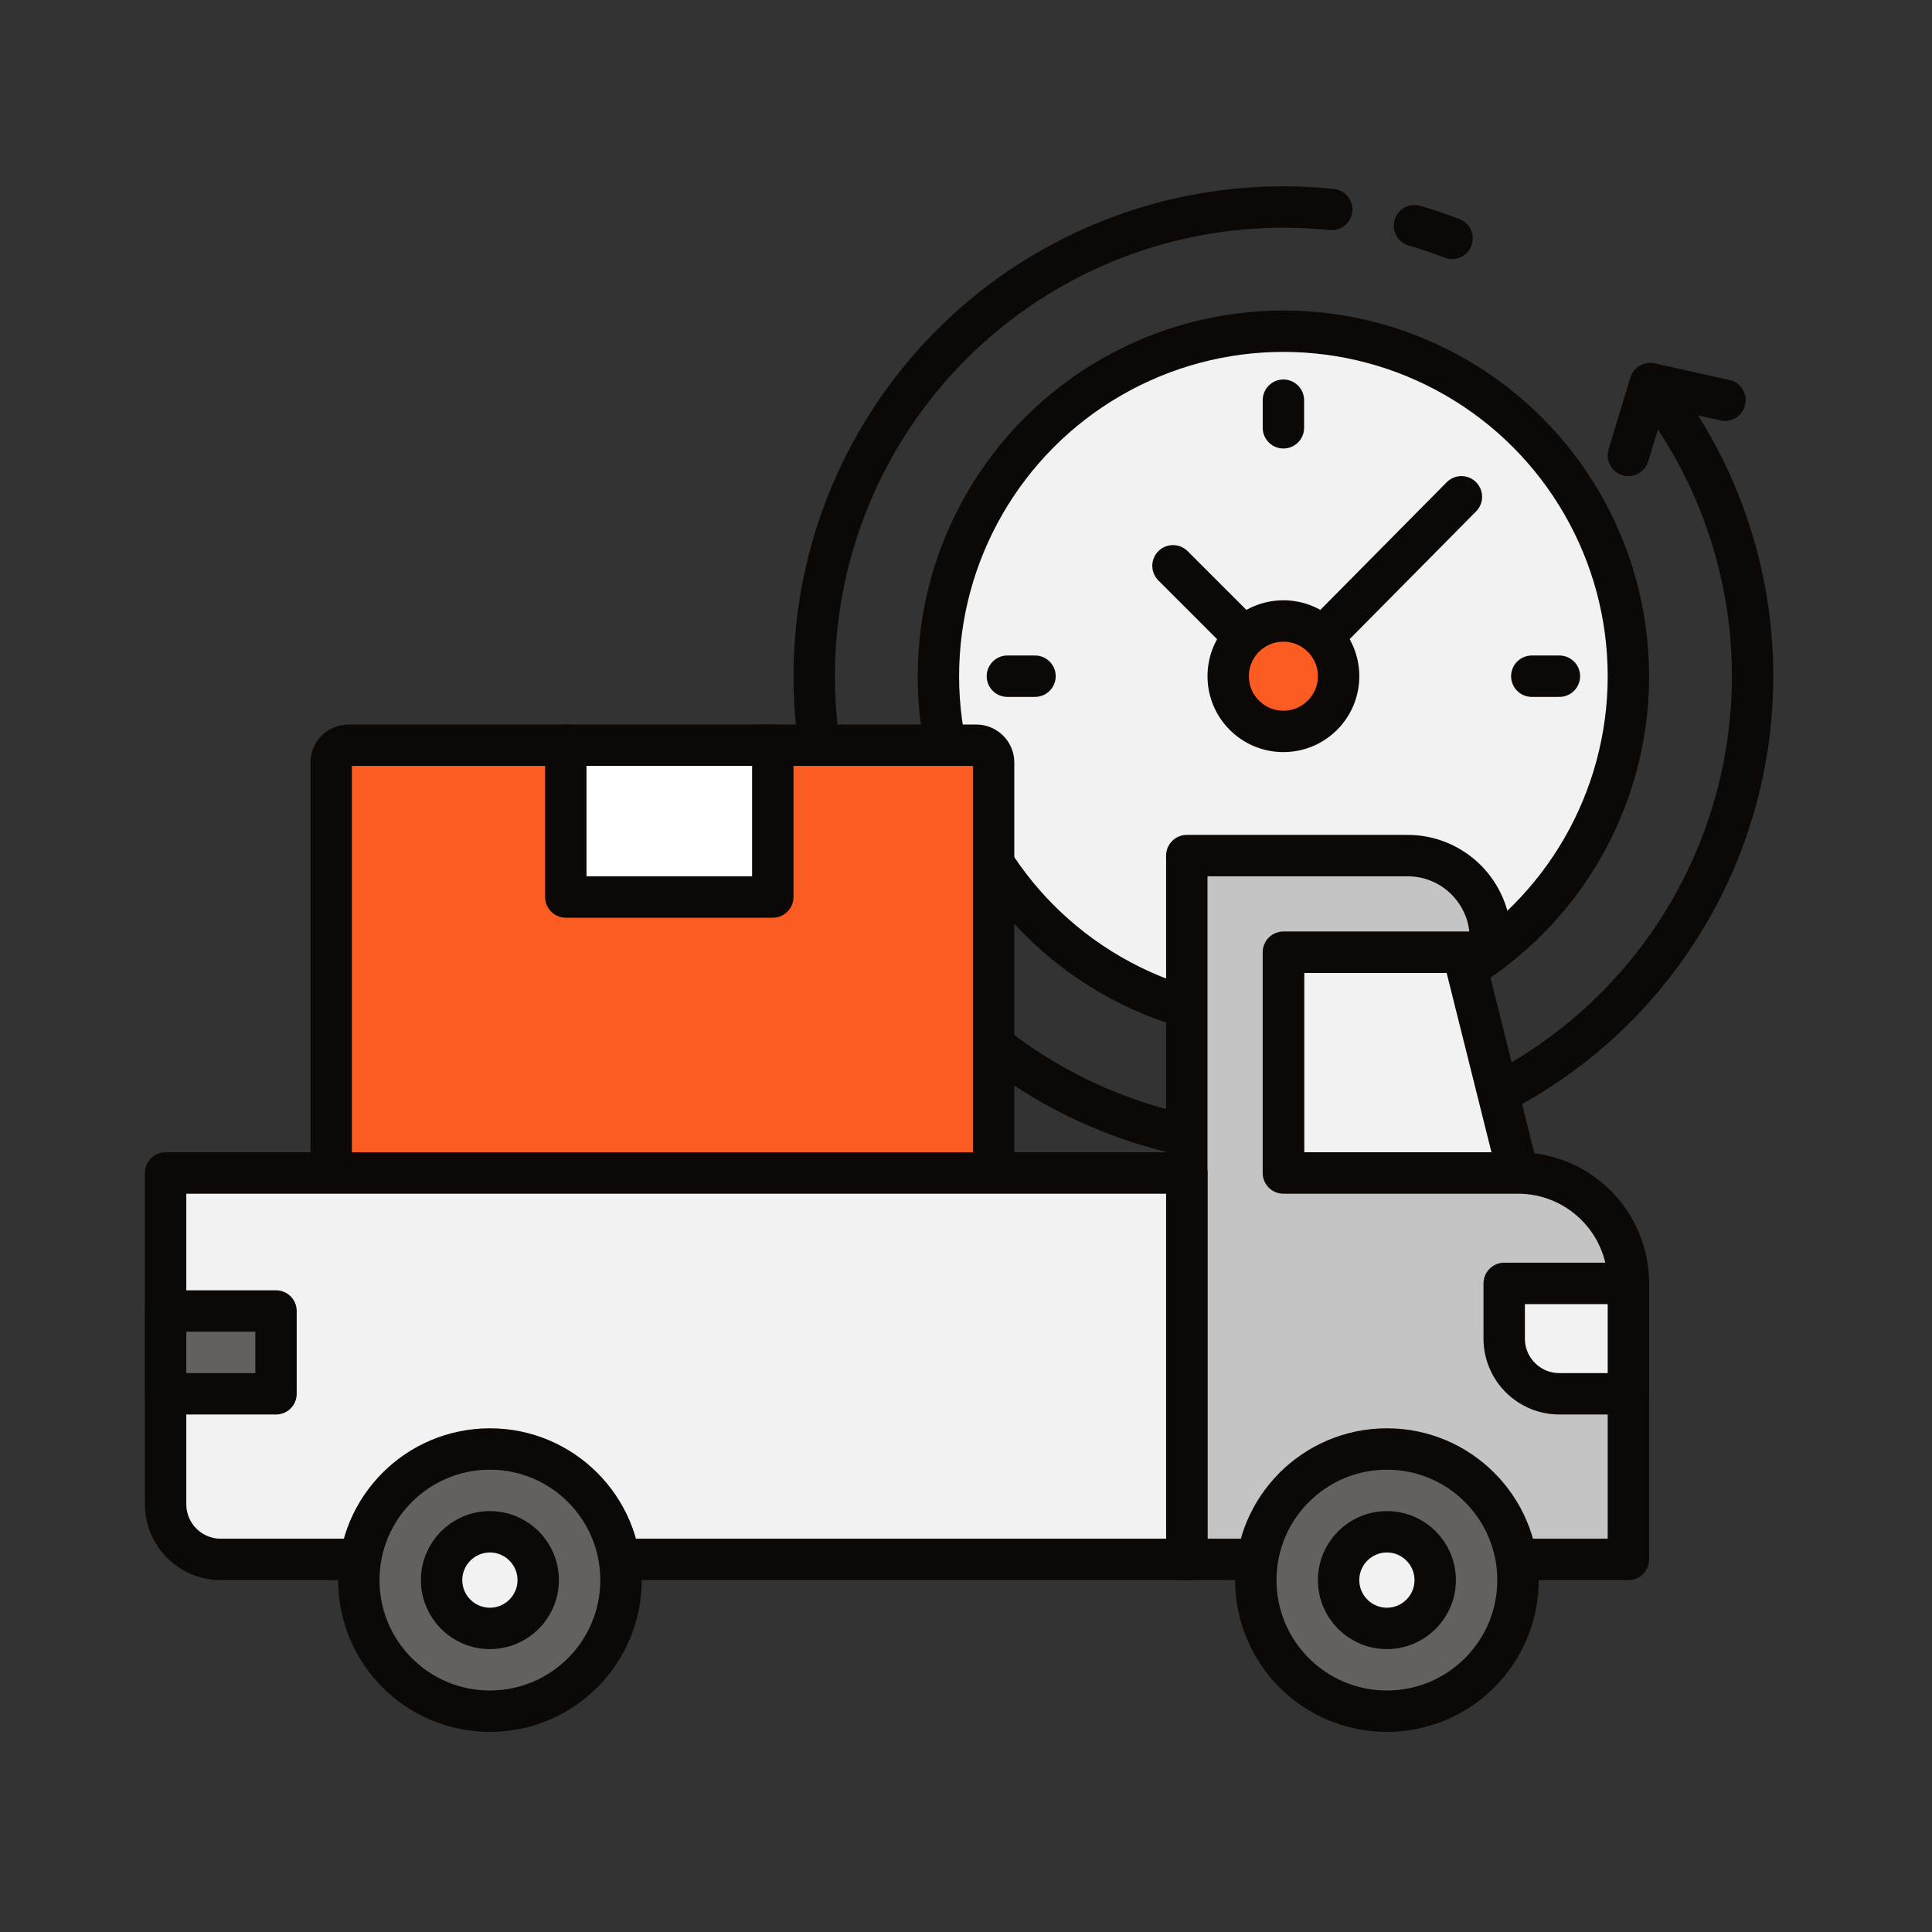
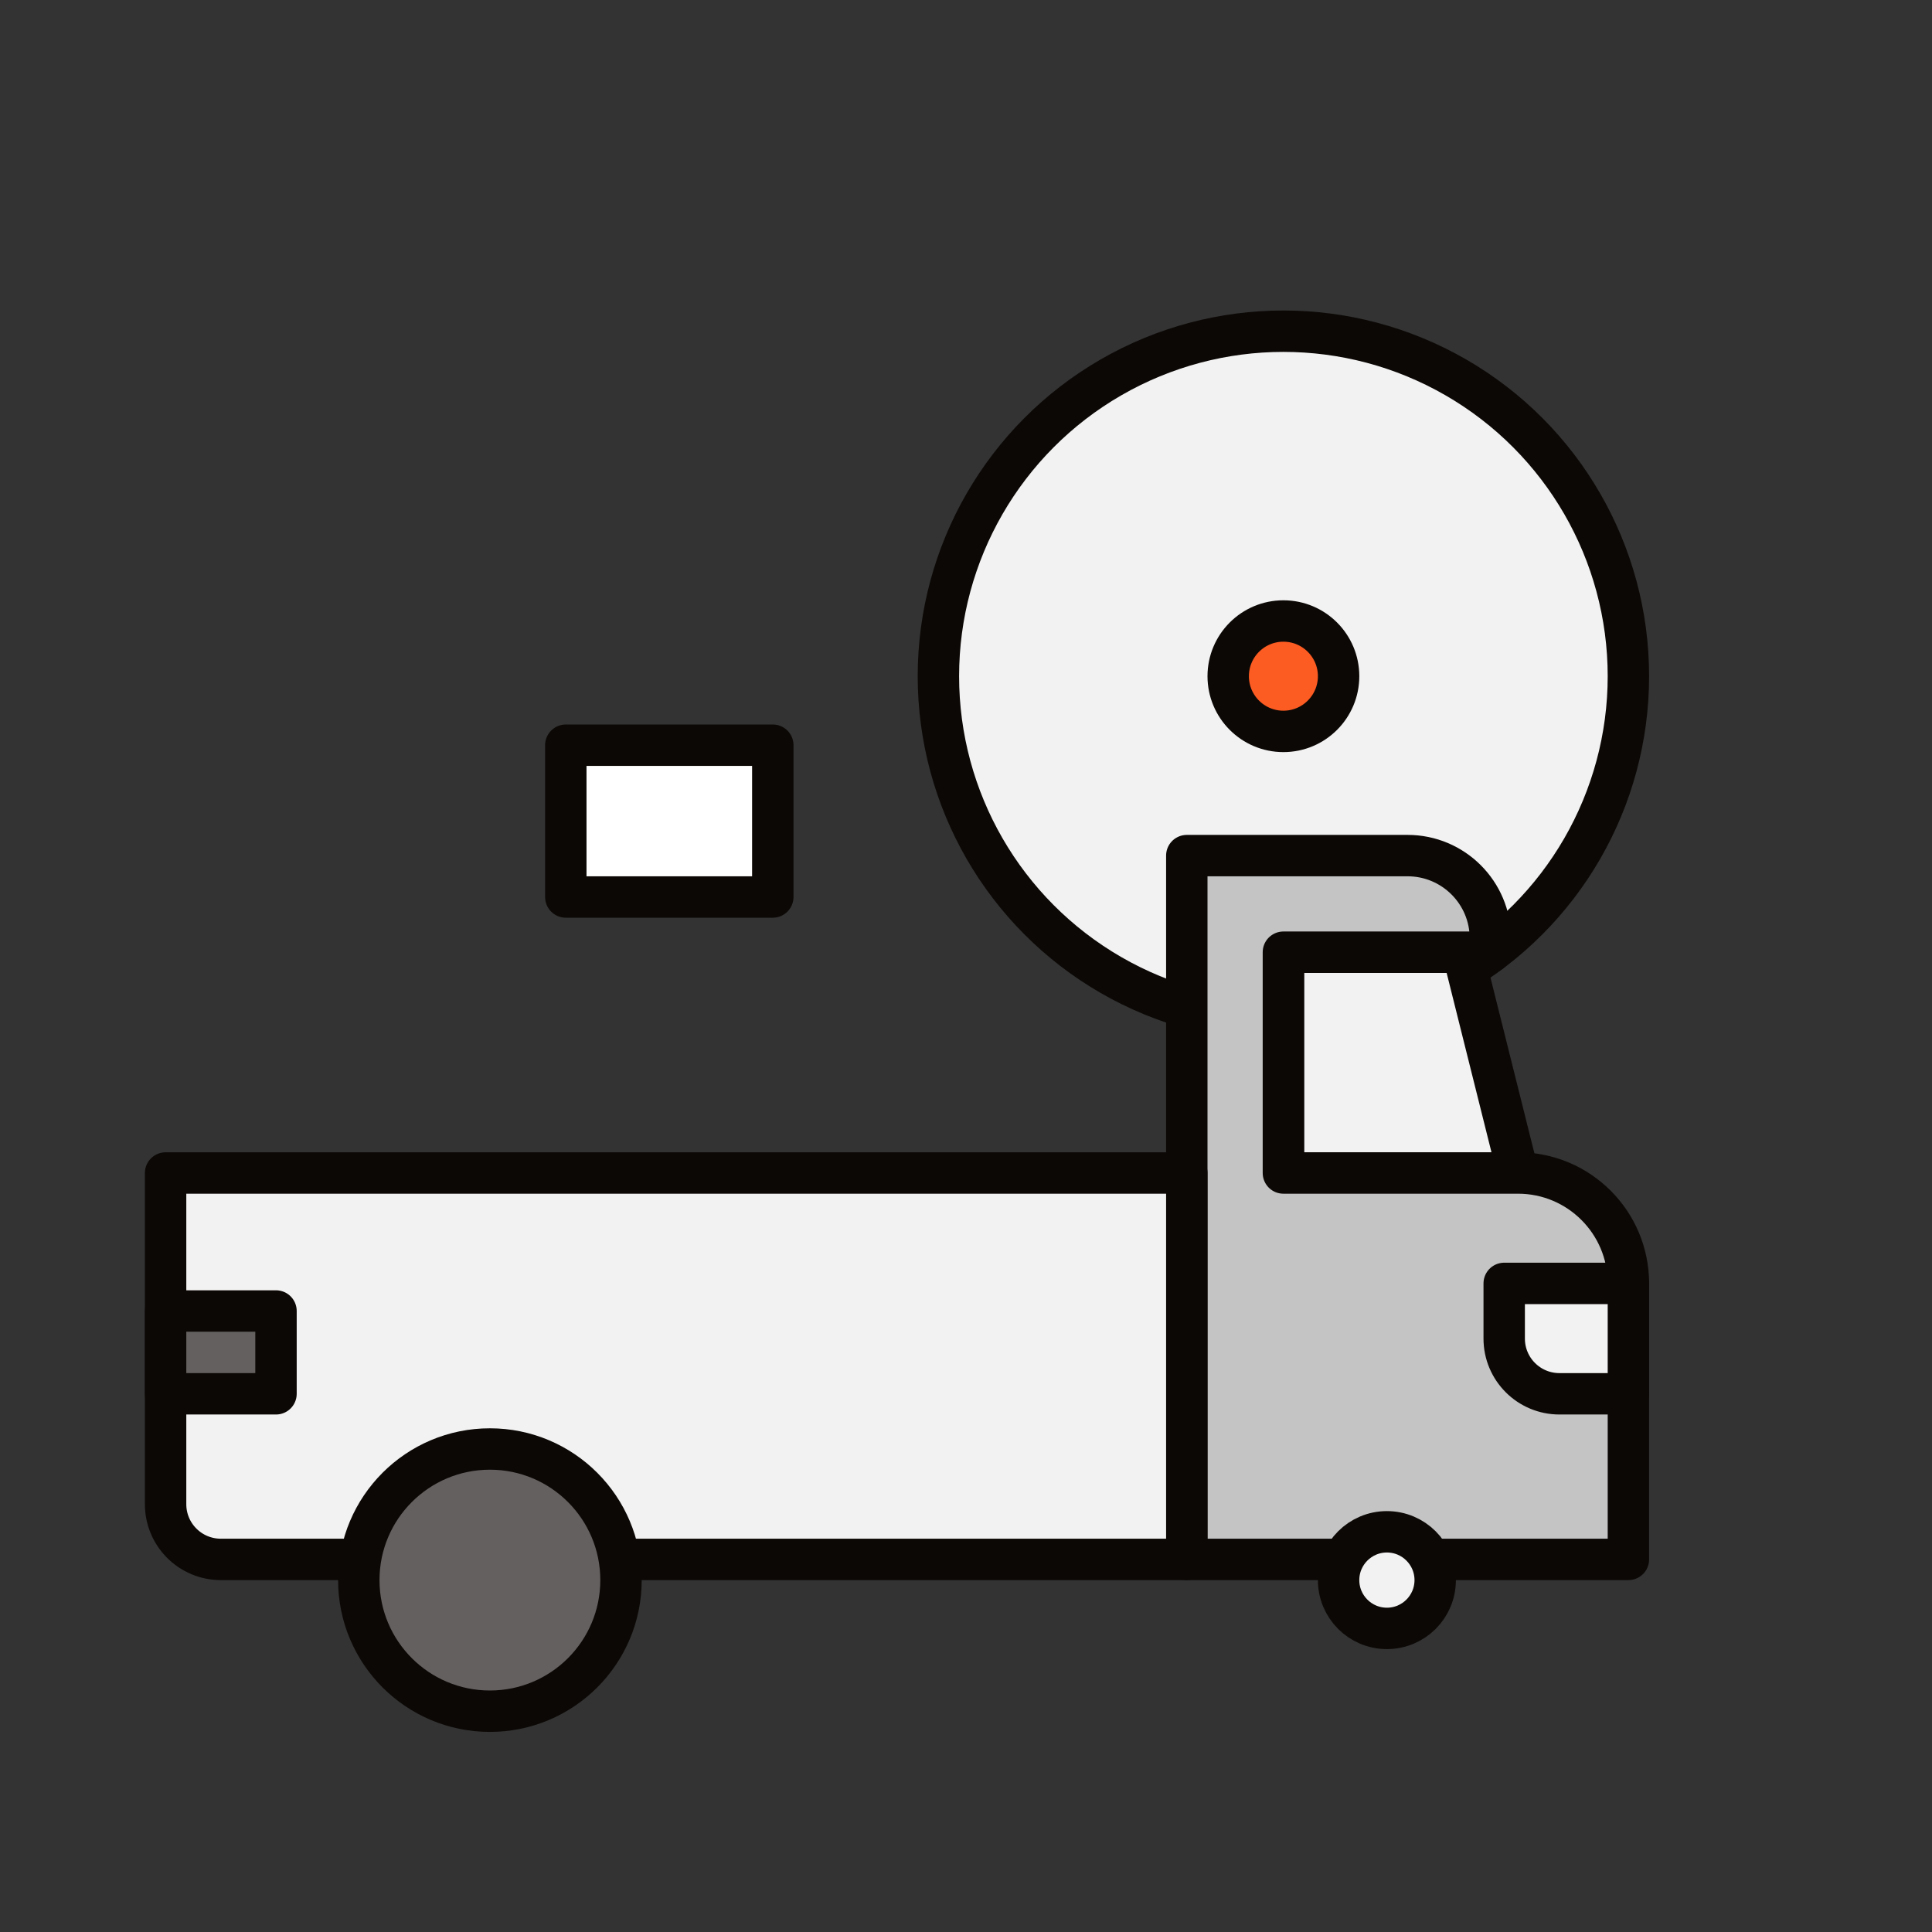
<svg xmlns="http://www.w3.org/2000/svg" width="140" height="140" viewBox="0 0 140 140" fill="none">
  <rect x="0" y="0" width="140" height="140" fill="#333333" stroke="none" />
-   <path d="M119.578 27.796L119.903 26.332C119.138 26.162 118.371 26.61 118.143 27.361L119.578 27.796ZM95.942 82.873L95.812 81.378L95.942 82.873ZM72.899 76.422L72.012 77.632H72.012L72.899 76.422ZM63.164 32.696L64.481 33.415L63.164 32.696ZM81.294 17.079L80.778 15.67L81.294 17.079ZM104.683 18.672C105.456 18.97 106.324 18.585 106.622 17.812C106.919 17.039 106.534 16.171 105.761 15.873L104.683 18.672ZM116.565 32.565C116.324 33.357 116.772 34.195 117.565 34.435C118.357 34.676 119.195 34.228 119.435 33.435L116.565 32.565ZM124.675 30.464C125.484 30.644 126.285 30.134 126.464 29.325C126.644 28.516 126.134 27.715 125.325 27.536L124.675 30.464ZM93 15L93 16.5L93 15ZM96.346 16.673C97.17 16.758 97.907 16.159 97.992 15.335C98.077 14.511 97.478 13.774 96.654 13.689L96.346 16.673ZM102.919 14.914C102.124 14.682 101.291 15.139 101.06 15.935C100.828 16.73 101.285 17.563 102.081 17.794L102.919 14.914ZM118.406 28.732C123.318 34.889 125.827 42.62 125.466 50.488L128.463 50.625C128.857 42.031 126.116 33.586 120.751 26.861L118.406 28.732ZM125.466 50.488C125.105 58.356 121.9 65.825 116.445 71.507L118.61 73.585C124.568 67.378 128.069 59.219 128.463 50.625L125.466 50.488ZM116.445 71.507C110.991 77.189 103.659 80.697 95.812 81.378L96.072 84.367C104.643 83.623 112.652 79.791 118.61 73.585L116.445 71.507ZM95.812 81.378C87.965 82.06 80.138 79.868 73.786 75.212L72.012 77.632C78.951 82.718 87.501 85.111 96.072 84.367L95.812 81.378ZM73.786 75.212C67.434 70.555 62.988 63.751 61.277 56.063L58.348 56.715C60.218 65.112 65.074 72.545 72.012 77.632L73.786 75.212ZM61.277 56.063C59.565 48.375 60.704 40.327 64.481 33.415L61.848 31.977C57.722 39.526 56.479 48.317 58.348 56.715L61.277 56.063ZM64.481 33.415C68.257 26.504 74.416 21.199 81.811 18.487L80.778 15.67C72.7 18.633 65.974 24.427 61.848 31.977L64.481 33.415ZM119.435 33.435L121.014 28.232L118.143 27.361L116.565 32.565L119.435 33.435ZM119.253 29.261L124.675 30.464L125.325 27.536L119.903 26.332L119.253 29.261ZM81.811 18.487C85.424 17.162 89.213 16.5 93 16.5L93 13.5C88.863 13.5 84.725 14.223 80.778 15.67L81.811 18.487ZM93 16.5C94.117 16.5 95.234 16.558 96.346 16.673L96.654 13.689C95.44 13.563 94.22 13.5 93 13.5L93 16.5ZM102.081 17.794C102.957 18.049 103.825 18.342 104.683 18.672L105.761 15.873C104.825 15.512 103.876 15.192 102.919 14.914L102.081 17.794Z" fill="#0C0806" />
  <circle cx="93" cy="49" r="25" fill="#F2F2F2" stroke="#0C0806" stroke-width="3" />
-   <path d="M73 49H75M111 49H113M93 31V29M96 46L105.899 36M90 46L85 41" stroke="#0C0806" stroke-width="3" stroke-linecap="round" />
  <circle cx="93" cy="49" r="4" fill="#FC5B21" stroke="#0C0806" stroke-width="3" />
-   <path d="M54.882 54H70.732C71.432 54 72 54.559 72 55.248V101H24V55.248C24 54.559 24.568 54 25.268 54H41.118L48.001 56.176L54.882 54Z" fill="#FC5B21" stroke="#0C0806" stroke-width="3" />
  <path d="M41 54H56V65H41V54Z" fill="white" stroke="#0C0806" stroke-width="3" stroke-linejoin="round" />
  <path d="M93 69H106L110 85H93V69Z" fill="#F2F2F2" stroke="#0C0806" stroke-width="3" stroke-linejoin="round" />
  <path d="M102 62H86V113H118V93C118 88.582 114.418 85 110 85H93V69H108V68C108 64.686 105.314 62 102 62Z" fill="#C4C4C4" stroke="#0C0806" stroke-width="3" stroke-linejoin="round" />
  <path d="M12 85H86V113H16C13.791 113 12 111.209 12 109V85Z" fill="#F2F2F2" stroke="#0C0806" stroke-width="3" stroke-linejoin="round" />
  <path d="M118 101H113C110.791 101 109 99.209 109 97V93H118V101Z" fill="#F2F2F2" stroke="#0C0806" stroke-width="3" stroke-linejoin="round" />
  <path d="M20 101H12V95H20V101Z" fill="#63605F" stroke="#0C0806" stroke-width="3" stroke-linejoin="round" />
-   <circle cx="100.5" cy="114.5" r="9.5" fill="#63605F" stroke="#0C0806" stroke-width="3" />
  <circle cx="100.5" cy="114.5" r="3.5" fill="#F2F2F2" stroke="#0C0806" stroke-width="3" />
  <circle cx="35.5" cy="114.5" r="9.5" fill="#63605F" stroke="#0C0806" stroke-width="3" />
-   <circle cx="35.5" cy="114.5" r="3.5" fill="#F2F2F2" stroke="#0C0806" stroke-width="3" />
</svg>